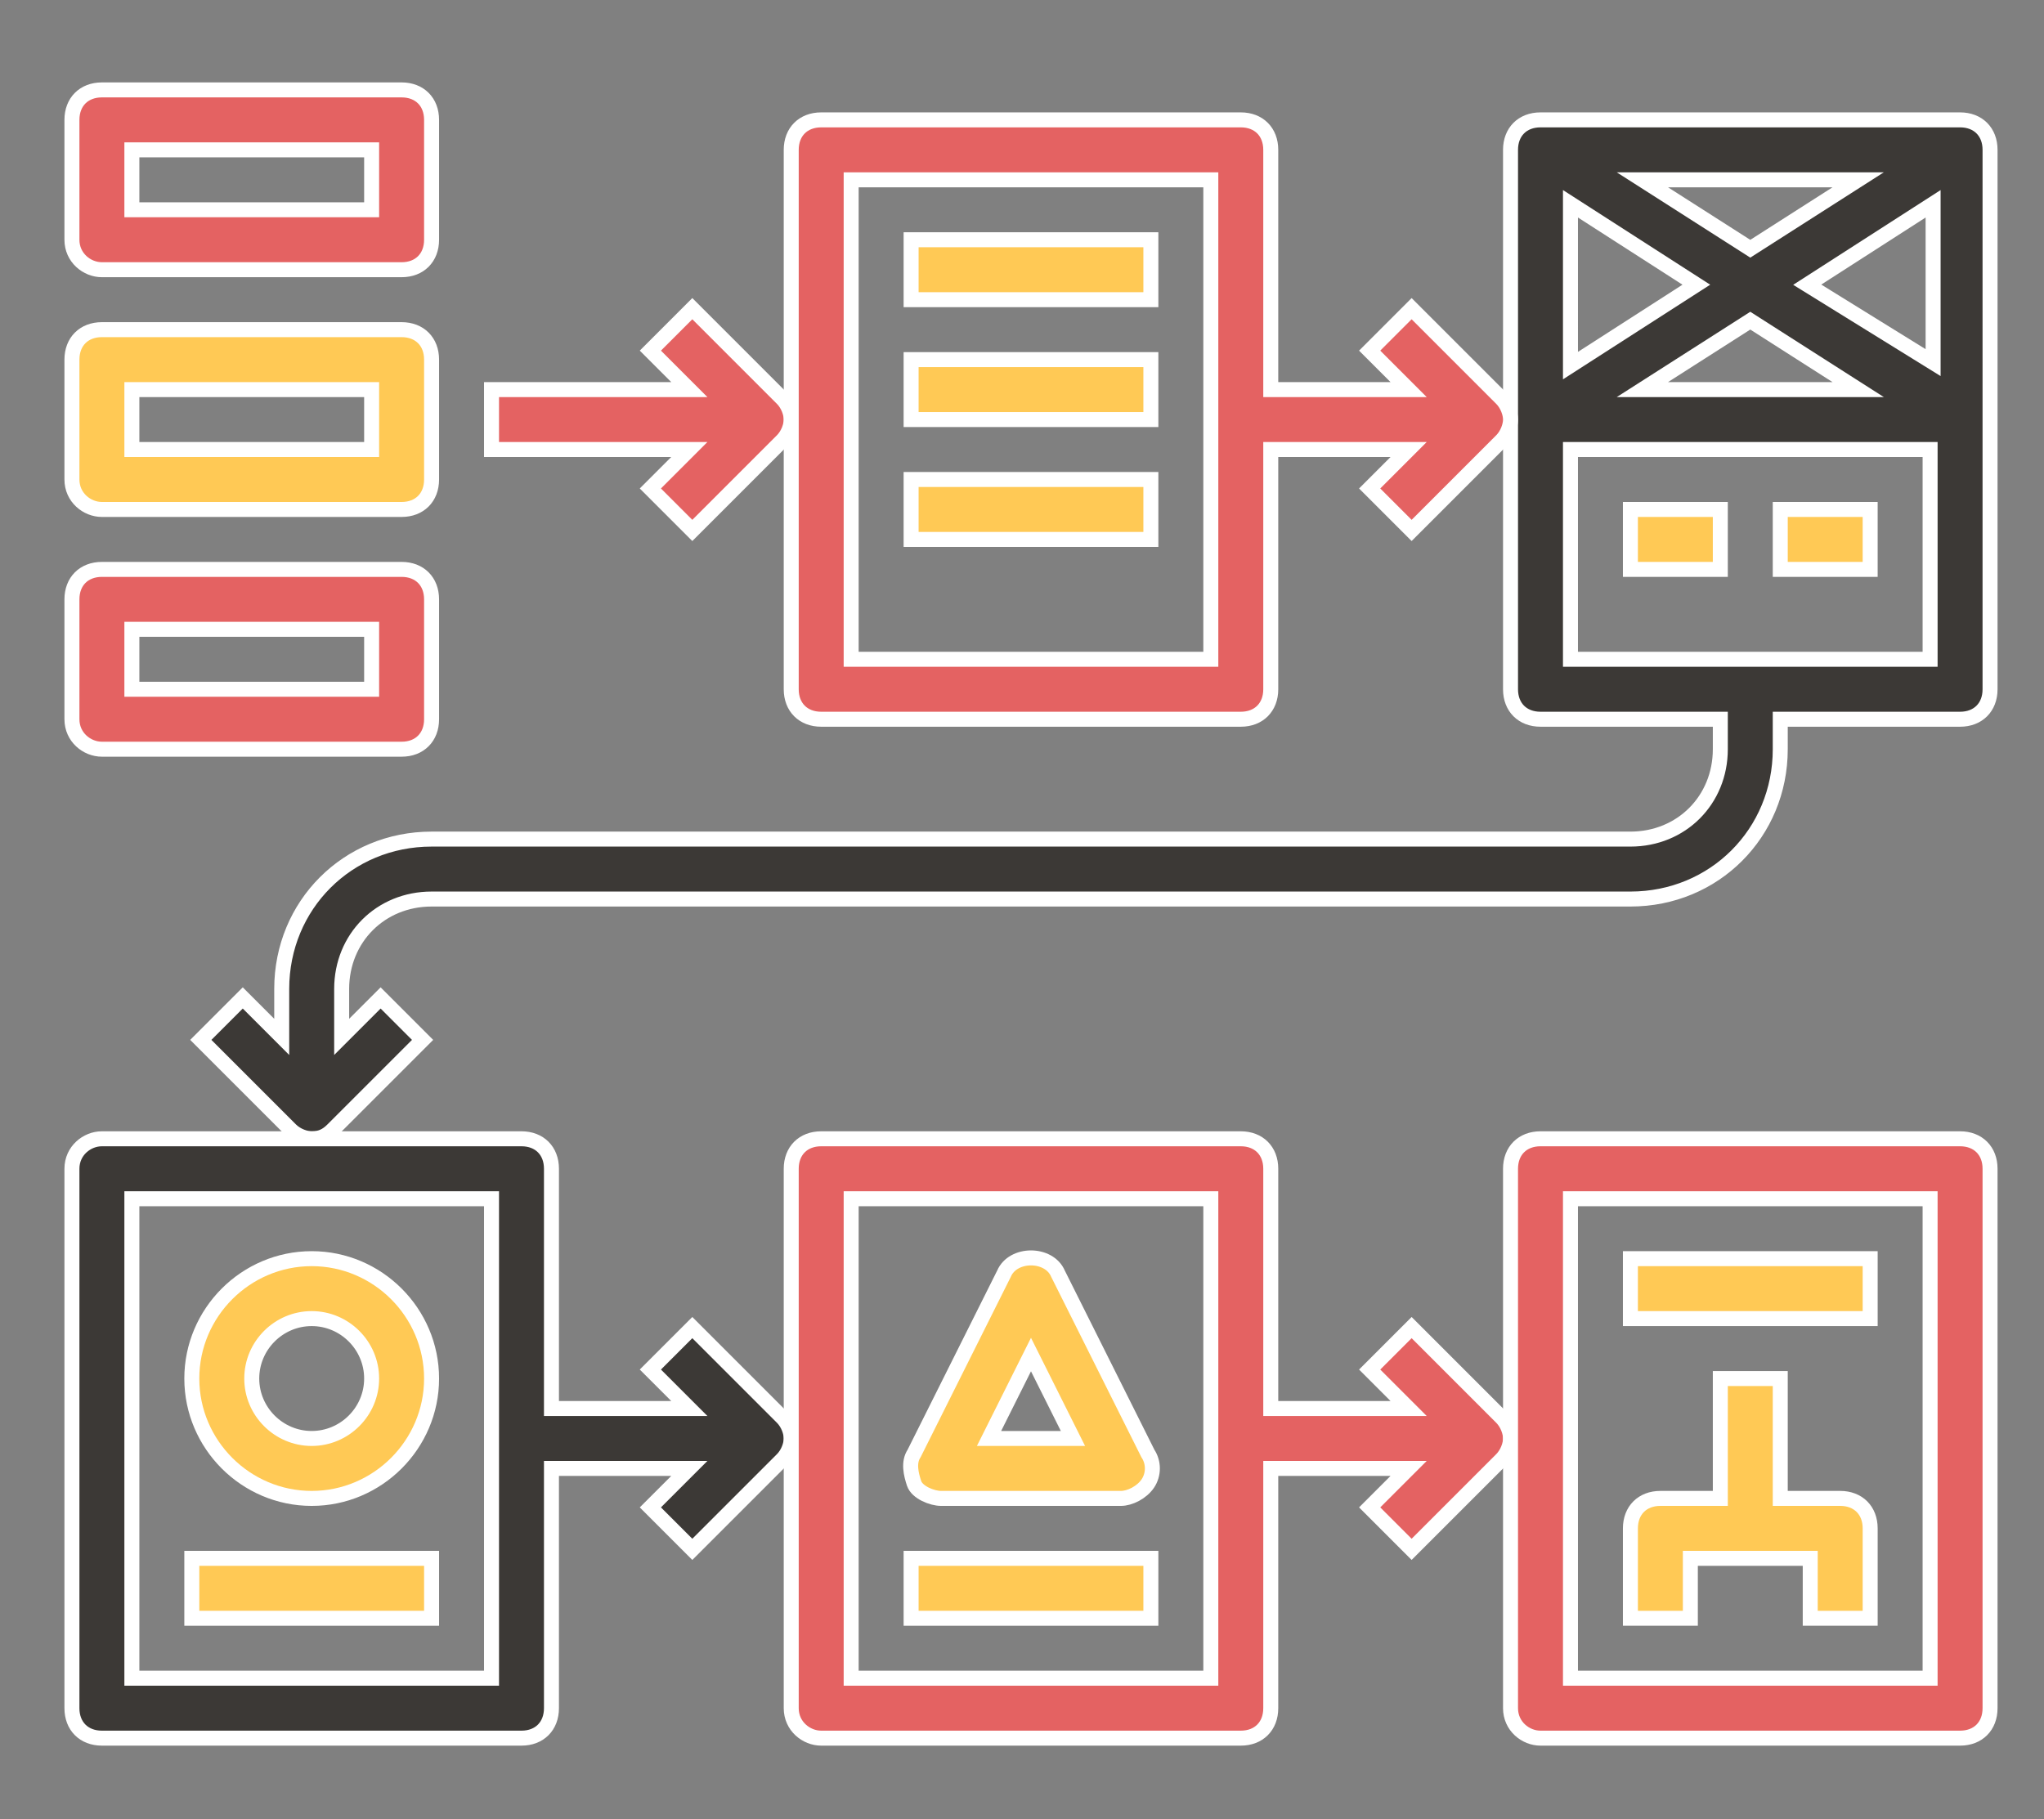
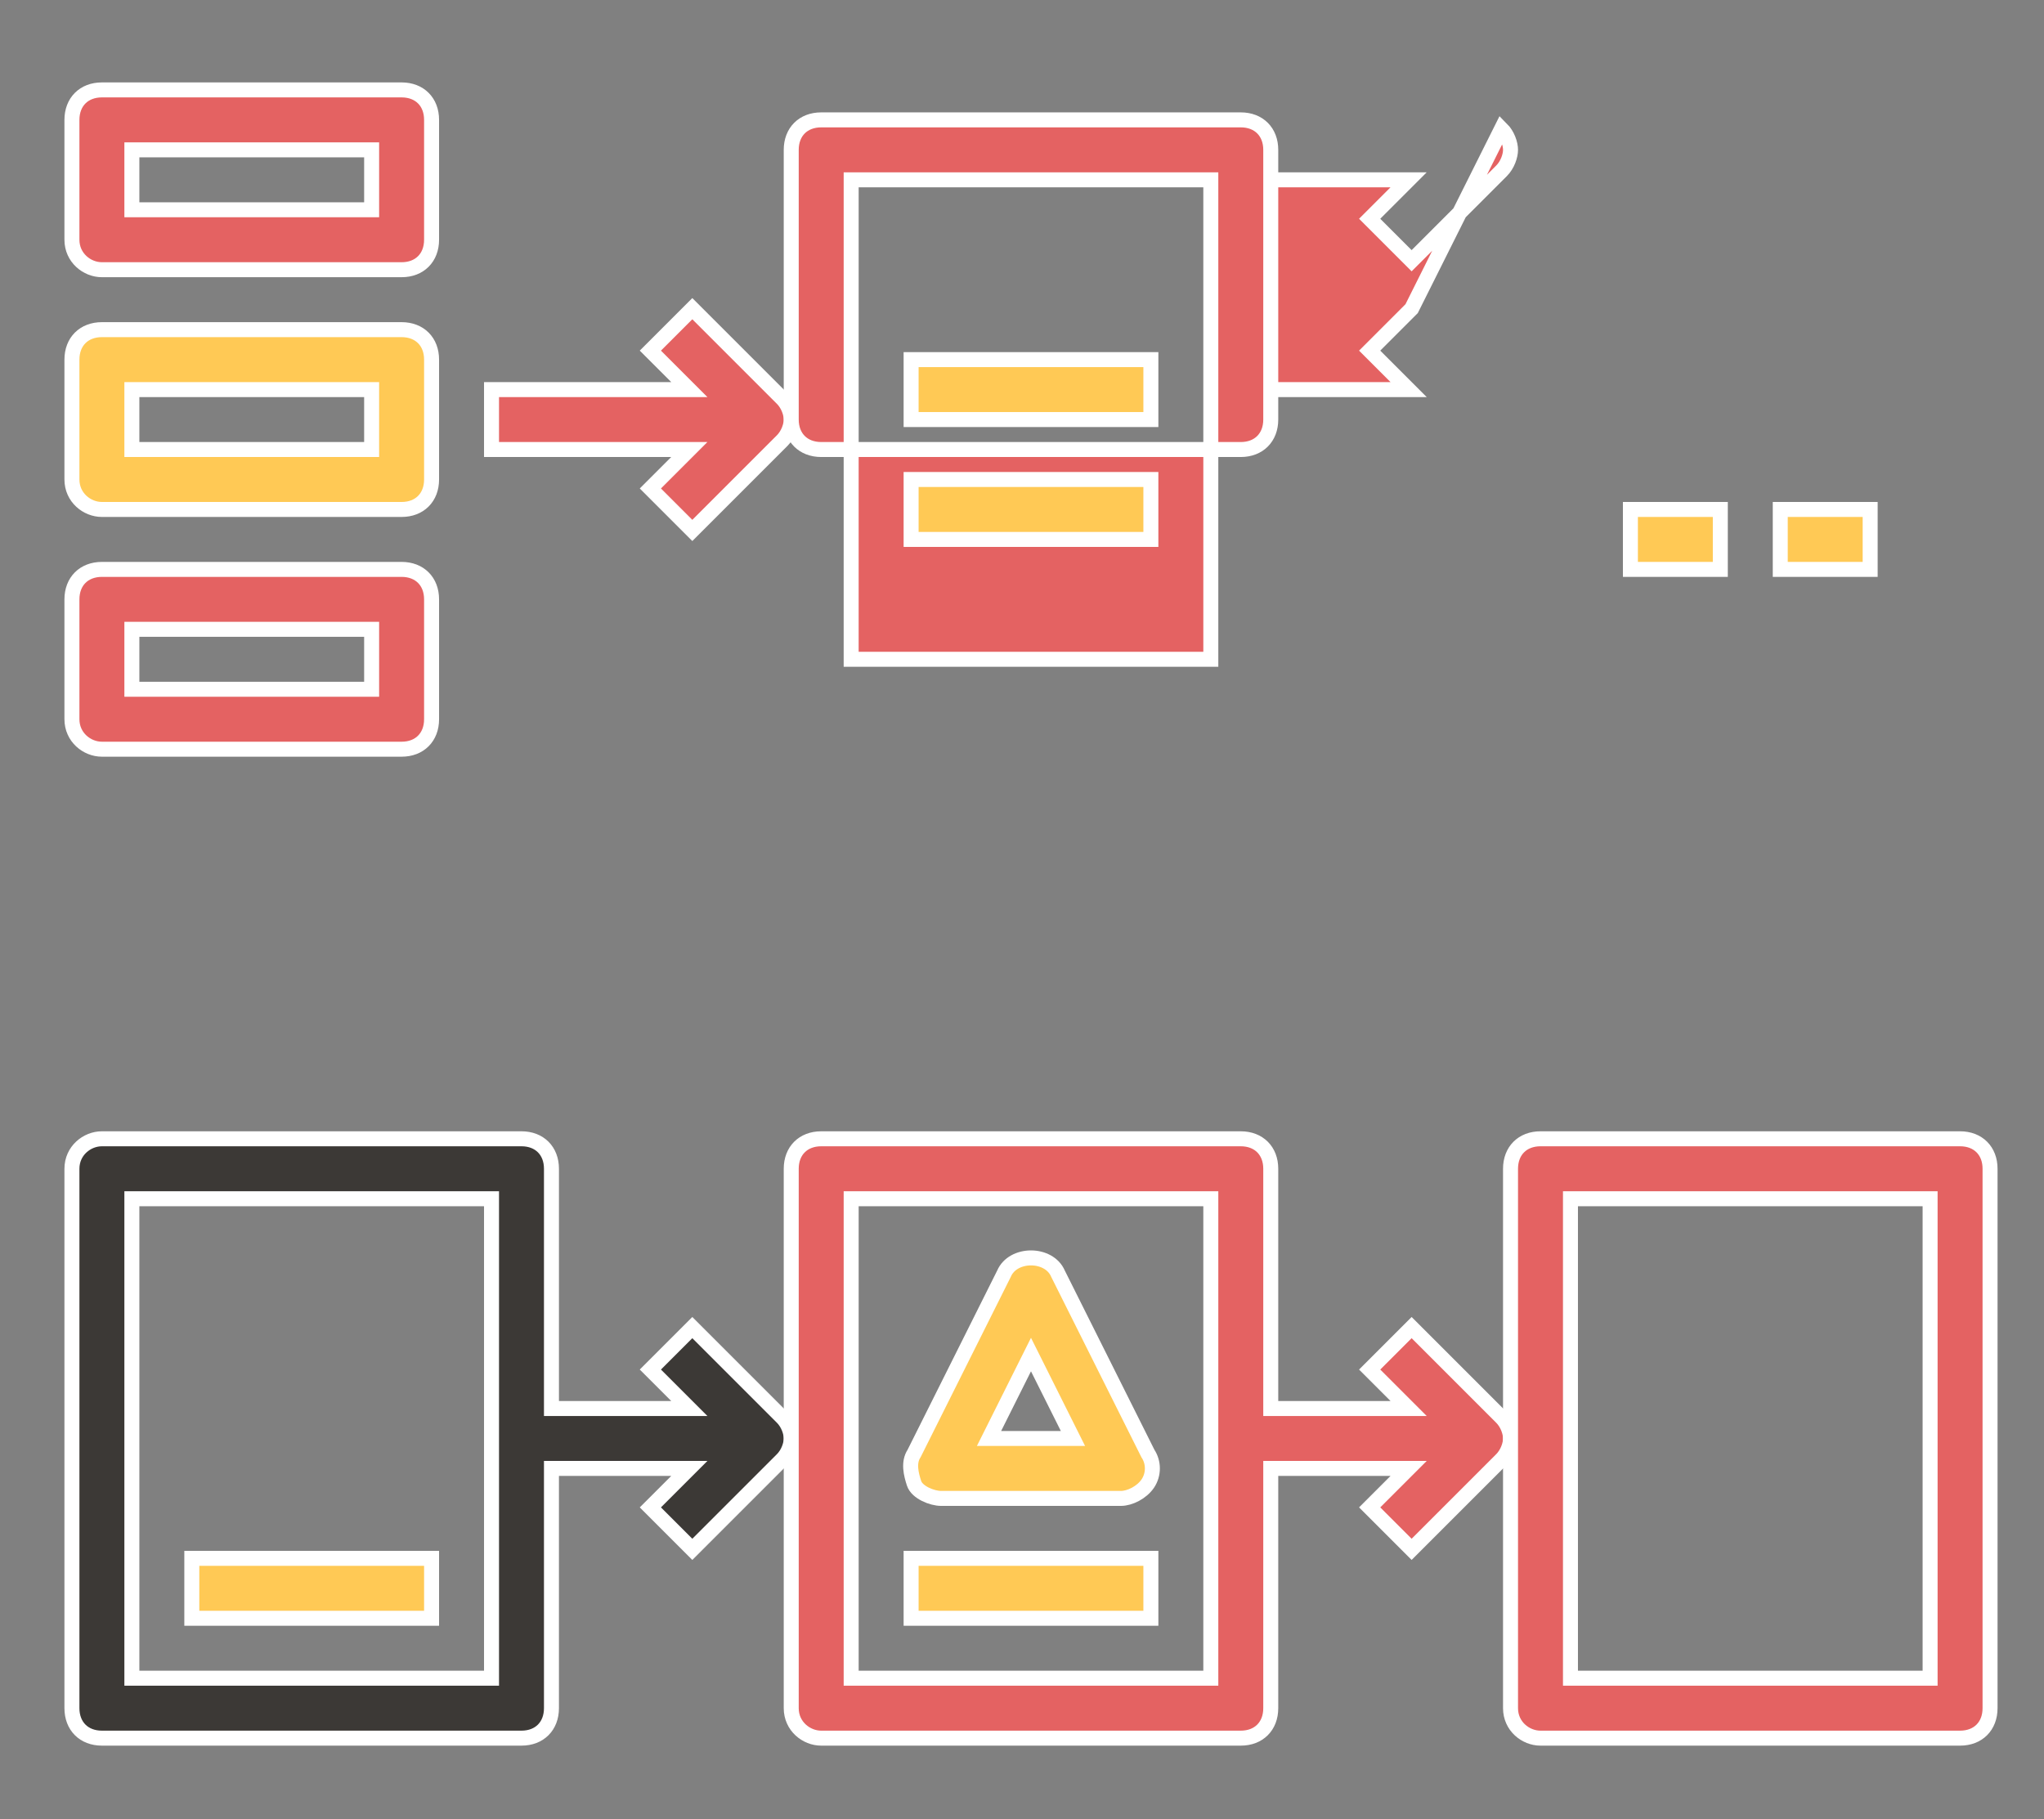
<svg xmlns="http://www.w3.org/2000/svg" version="1.1" id="Layer_1" x="0px" y="0px" viewBox="0 0 68.2 60.7" style="enable-background:new 0 0 68.2 60.7;" xml:space="preserve">
  <rect x="0" y="0" width="68.2" height="60.7" fill="#808080" stroke="none" />
  <style type="text/css">
	.st0{fill:#3C3936;stroke:#FFFFFF;stroke-width:0.5;stroke-miterlimit:10;}
	.st1{fill:#E46262;stroke:#FFFFFF;stroke-width:0.5;stroke-miterlimit:10;}
	.st2{fill:#FFC955;stroke:#FFFFFF;stroke-width:0.5;stroke-miterlimit:10;}
</style>
-   <path class="st0" d="M65.4,4h-14c-0.6,0-1,0.4-1,1v9v9c0,0.6,0.4,1,1,1h6v1c0,1.7-1.3,3-3,3h-40c-2.8,0-5,2.2-5,5v1.6l-1.3-1.3  l-1.4,1.4l3,3c0.2,0.2,0.5,0.3,0.7,0.3c0.3,0,0.5-0.1,0.7-0.3l3-3l-1.4-1.4l-1.3,1.3V33c0-1.7,1.3-3,3-3h40c2.8,0,5-2.2,5-5v-1h6  c0.6,0,1-0.4,1-1V5C66.4,4.4,66,4,65.4,4z M56.6,9.5l-4.2,2.7V6.8L56.6,9.5z M54.8,6H62l-3.6,2.3L54.8,6z M58.4,10.7L62,13h-7.2  L58.4,10.7z M60.3,9.5l4.2-2.7v5.3L60.3,9.5z M52.4,22v-7h12v7H52.4z" />
  <path class="st0" d="M2.4,39v18c0,0.6,0.4,1,1,1h14c0.6,0,1-0.4,1-1v-8H23l-1.3,1.3l1.4,1.4l3-3c0.2-0.2,0.3-0.5,0.3-0.7  s-0.1-0.5-0.3-0.7l-3-3l-1.4,1.4L23,47h-4.6v-8c0-0.6-0.4-1-1-1h-7h-7C2.9,38,2.4,38.4,2.4,39z M4.4,40h12v16h-12V40z" />
  <path class="st1" d="M27.4,58h14c0.6,0,1-0.4,1-1v-8H47l-1.3,1.3l1.4,1.4l3-3c0.2-0.2,0.3-0.5,0.3-0.7s-0.1-0.5-0.3-0.7l-3-3  l-1.4,1.4L47,47h-4.6v-8c0-0.6-0.4-1-1-1h-14c-0.6,0-1,0.4-1,1v9v9C26.4,57.6,26.9,58,27.4,58z M28.4,40h12v16h-12V40z" />
  <path class="st1" d="M51.4,58h14c0.6,0,1-0.4,1-1V39c0-0.6-0.4-1-1-1h-14c-0.6,0-1,0.4-1,1v9v9C50.4,57.6,50.9,58,51.4,58z M52.4,40  h12v16h-12V40z" />
  <path class="st1" d="M23.1,10.3l-1.4,1.4L23,13h-6.6v2H23l-1.3,1.3l1.4,1.4l3-3c0.2-0.2,0.3-0.5,0.3-0.7s-0.1-0.5-0.3-0.7L23.1,10.3  z" />
-   <path class="st1" d="M47.1,10.3l-1.4,1.4L47,13h-4.6V5c0-0.6-0.4-1-1-1h-14c-0.6,0-1,0.4-1,1v9v9c0,0.6,0.4,1,1,1h14  c0.6,0,1-0.4,1-1v-8H47l-1.3,1.3l1.4,1.4l3-3c0.2-0.2,0.3-0.5,0.3-0.7s-0.1-0.5-0.3-0.7L47.1,10.3z M40.4,22h-12V6h12V22z" />
-   <rect x="30.4" y="8" class="st2" width="8" height="2" />
+   <path class="st1" d="M47.1,10.3l-1.4,1.4L47,13h-4.6V5c0-0.6-0.4-1-1-1h-14c-0.6,0-1,0.4-1,1v9c0,0.6,0.4,1,1,1h14  c0.6,0,1-0.4,1-1v-8H47l-1.3,1.3l1.4,1.4l3-3c0.2-0.2,0.3-0.5,0.3-0.7s-0.1-0.5-0.3-0.7L47.1,10.3z M40.4,22h-12V6h12V22z" />
  <rect x="30.4" y="12" class="st2" width="8" height="2" />
  <rect x="30.4" y="16" class="st2" width="8" height="2" />
  <rect x="54.4" y="17" class="st2" width="3" height="2" />
  <rect x="59.4" y="17" class="st2" width="3" height="2" />
-   <path class="st2" d="M10.4,42c-2.2,0-4,1.8-4,4s1.8,4,4,4s4-1.8,4-4S12.6,42,10.4,42z M10.4,48c-1.1,0-2-0.9-2-2s0.9-2,2-2  s2,0.9,2,2S11.5,48,10.4,48z" />
  <rect x="6.4" y="52" class="st2" width="8" height="2" />
-   <path class="st2" d="M61.4,50h-2v-4h-2v4h-2c-0.6,0-1,0.4-1,1v3h2v-2h4v2h2v-3C62.4,50.4,62,50,61.4,50z" />
-   <rect x="54.4" y="42" class="st2" width="8" height="2" />
  <path class="st2" d="M31.4,50h6c0.3,0,0.7-0.2,0.9-0.5s0.2-0.7,0-1l-3-6c-0.3-0.7-1.5-0.7-1.8,0l-3,6c-0.2,0.3-0.1,0.7,0,1  S31.1,50,31.4,50z M34.4,45.2l1.4,2.8H33L34.4,45.2z" />
  <rect x="30.4" y="52" class="st2" width="8" height="2" />
  <path class="st1" d="M3.4,9h10c0.6,0,1-0.4,1-1V4c0-0.6-0.4-1-1-1h-10c-0.6,0-1,0.4-1,1v4C2.4,8.6,2.9,9,3.4,9z M4.4,5h8v2h-8V5z" />
  <path class="st2" d="M3.4,17h10c0.6,0,1-0.4,1-1v-4c0-0.6-0.4-1-1-1h-10c-0.6,0-1,0.4-1,1v4C2.4,16.6,2.9,17,3.4,17z M4.4,13h8v2h-8  V13z" />
  <path class="st1" d="M3.4,25h10c0.6,0,1-0.4,1-1v-4c0-0.6-0.4-1-1-1h-10c-0.6,0-1,0.4-1,1v4C2.4,24.6,2.9,25,3.4,25z M4.4,21h8v2h-8  V21z" />
</svg>